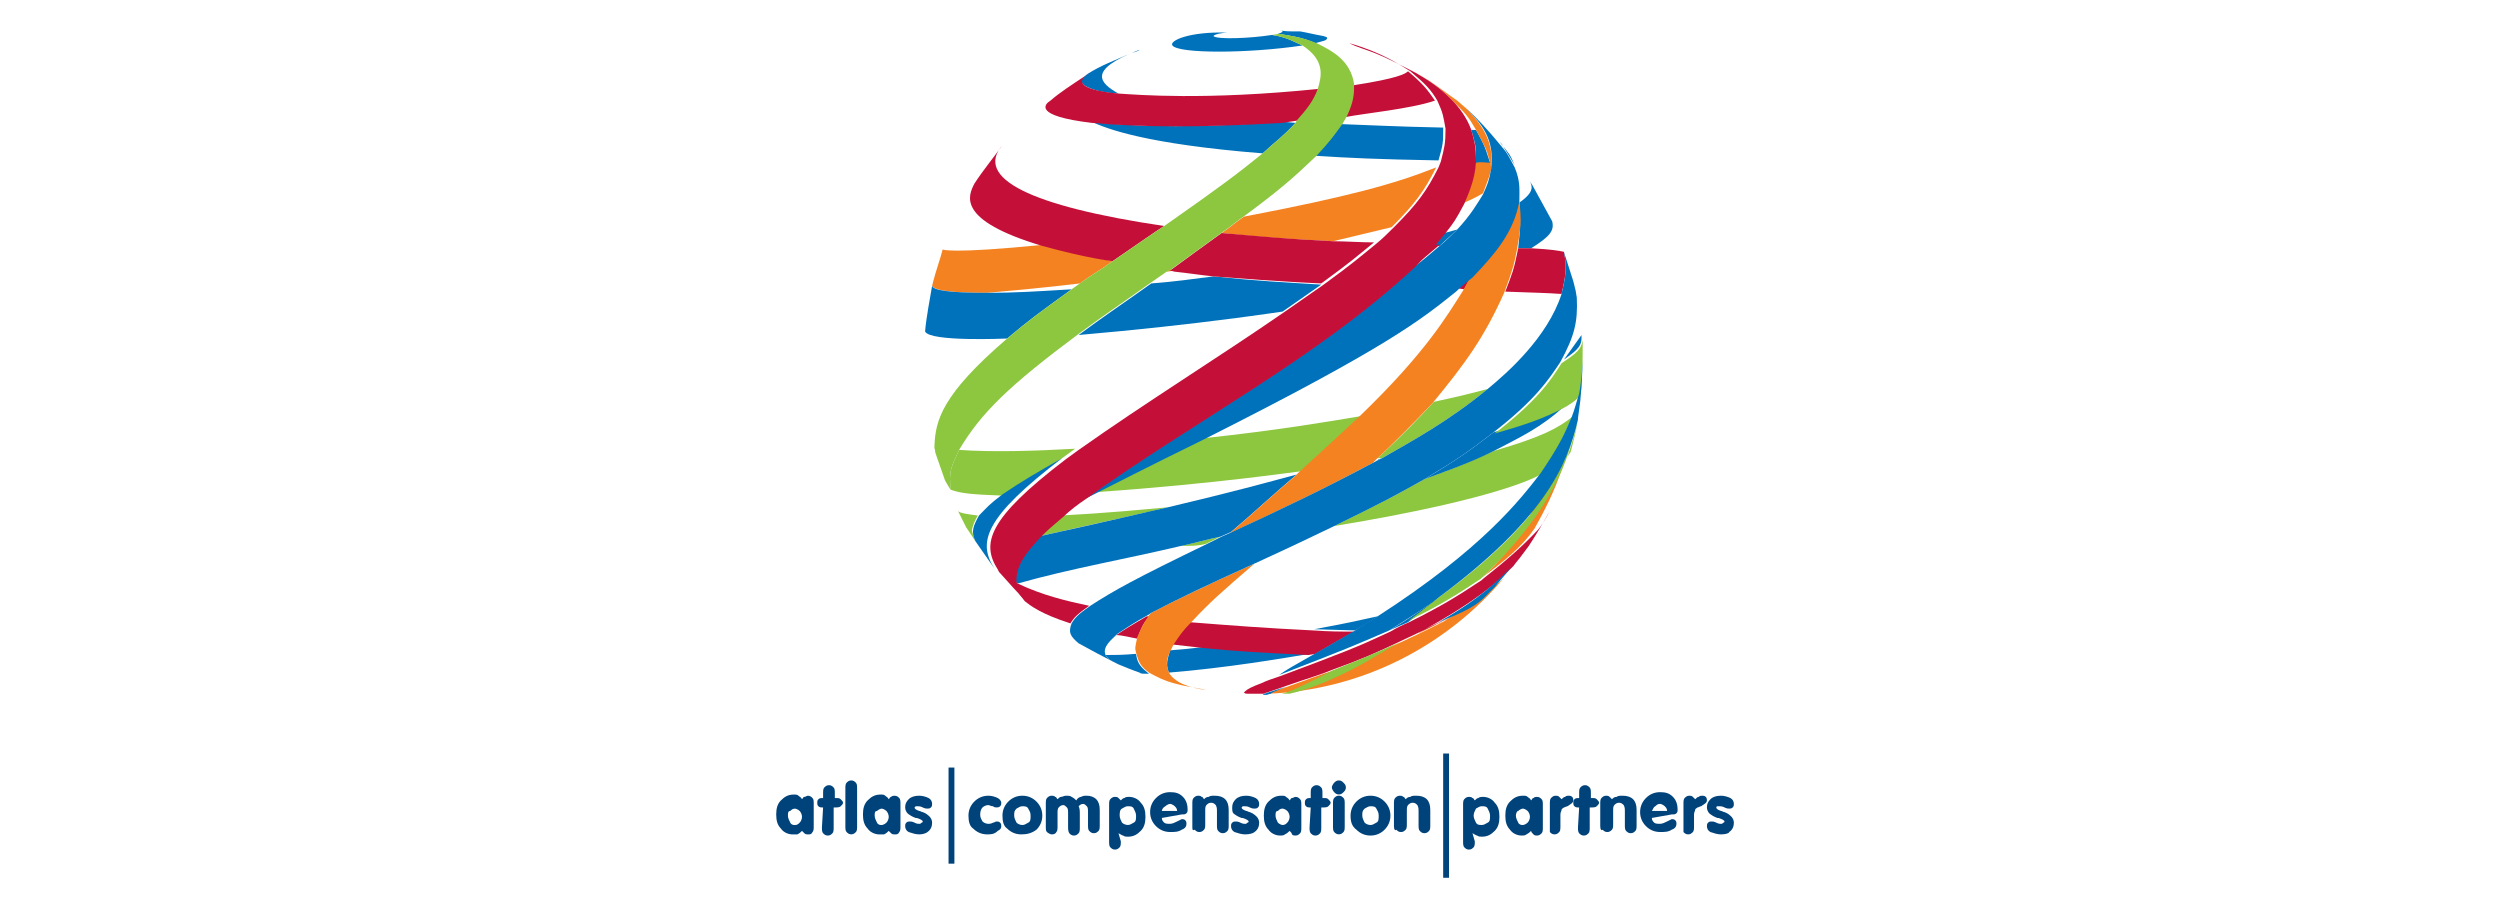
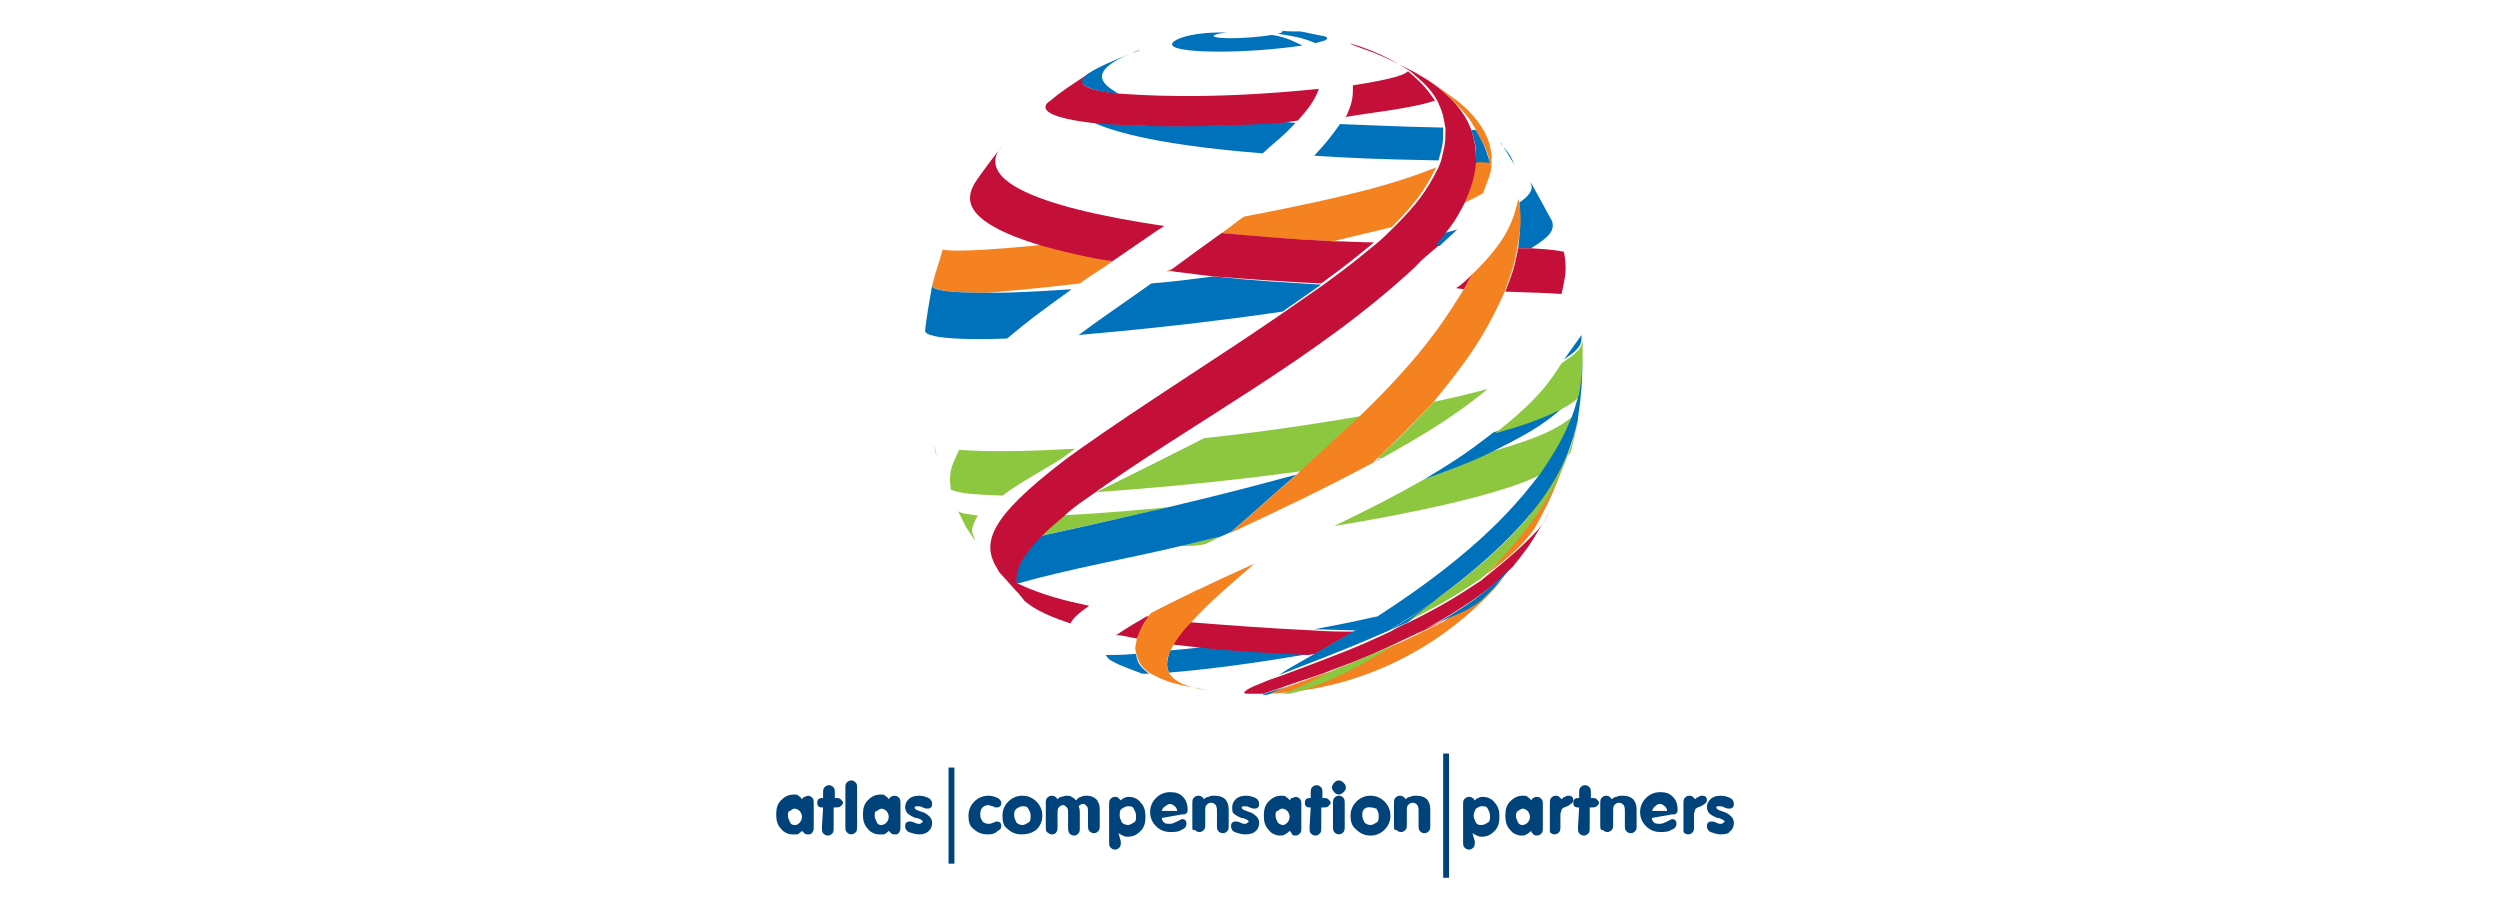
<svg xmlns="http://www.w3.org/2000/svg" width="248" height="90" viewBox="0 0 248 90" fill="none">
  <path d="M140.837 62.773C145.255 60.563 143.744 61.494 138.976 63.703C136.418 64.866 135.255 65.331 132.348 66.494C130.837 66.959 130.023 67.308 127.697 68.121C126.418 68.587 125.953 68.703 125.72 68.819C135.139 68.47 143.511 64.052 149.209 57.307C148.046 58.47 146.302 59.866 142.813 61.842C142.116 61.959 140.255 63.005 140.837 62.773Z" fill="#F58220" />
  <path d="M155.14 44.977C155.14 44.744 155.14 44.512 155.14 44.279C155.14 43.814 154.675 43.465 154.21 43.465C153.745 43.465 153.396 43.93 153.396 44.395C153.396 44.628 153.396 44.744 153.396 44.977C153.396 48.116 152.117 51.023 150.14 53.814C149.21 55.093 148.163 56.256 147 57.302C149.21 55.675 150.954 54.279 152.233 52.419C153.28 50.558 154.21 48.698 154.908 46.605C155.14 46.139 155.14 45.558 155.14 44.977Z" fill="#F58220" />
  <path d="M147.117 57.42L147 57.536C144.558 59.164 143.047 60.095 139.791 61.722C139.21 61.955 138.512 62.304 137.93 62.653C134.442 64.281 133.512 64.629 127 67.071C126.303 67.304 125.605 67.537 125.14 67.769C124.209 68.118 123.744 68.35 123.512 68.583L123.396 68.699C123.512 68.816 123.628 68.816 123.744 68.816C123.861 68.816 124.093 68.816 124.209 68.816C124.442 68.816 124.791 68.816 125.023 68.816H125.372C125.489 68.816 125.489 68.699 125.721 68.699C125.954 68.583 126.419 68.467 127.698 68.002C130.023 67.188 130.954 66.955 132.349 66.374C135.256 65.327 136.535 64.746 138.977 63.583C143.744 61.374 145.372 60.443 140.837 62.653C140.256 63.002 142.233 61.955 142.814 61.606C146.186 59.63 147.931 58.234 149.21 57.071C149.558 56.722 149.791 56.49 150.14 56.141C150.372 55.792 150.721 55.443 150.954 55.094L151.652 54.164C152.349 53.118 153.163 51.722 153.745 50.676C153.396 51.374 153.047 51.955 152.582 52.536C150.954 54.281 149.326 55.676 147.117 57.42Z" fill="#C41039" />
  <path d="M138.048 22.537C140.373 20.211 141.303 18.932 142.466 16.606C138.396 18.234 133.745 19.513 123.396 21.49C122.699 21.955 121.885 22.653 121.187 23.118C125.489 23.583 127.815 23.699 132.234 23.932C137.117 22.769 138.048 22.537 138.048 22.537ZM147.931 16.606L147.815 16.025C147.35 16.025 146.769 16.025 146.42 16.025C146.187 17.536 146.071 18.234 145.257 20.095C145.838 19.862 146.536 19.513 147.117 19.164C147.35 18.467 147.931 17.188 147.931 16.606ZM107.117 28.118C108.047 27.42 109.443 26.606 110.373 25.909C107.001 25.211 106.187 25.095 103.512 24.281C94.21 25.211 93.512 24.746 93.512 24.746C93.28 25.676 92.815 26.955 92.582 27.885L92.466 28.351C92.698 28.816 94.326 29.048 97.931 29.048C103.396 28.583 107.117 28.118 107.117 28.118ZM115.722 26.955L116.536 26.839L116.071 26.723L115.722 26.955Z" fill="#F58220" />
  <path d="M148.28 58.233C148.862 57.536 149.676 56.606 150.257 55.792L149.908 56.257C148.629 57.536 147.001 59.28 142.699 61.722C144.094 61.141 146.071 60.443 147.234 59.28L148.28 58.233ZM139.676 61.722C140.489 61.141 141.42 60.327 142.234 59.745H142.117C140.024 61.141 139.792 61.373 137.815 62.536C138.396 62.303 139.094 61.955 139.676 61.722ZM134.443 62.536C135.141 62.071 136.071 61.606 136.652 61.141C134.559 61.606 133.513 61.838 130.373 62.42C134.094 62.536 134.443 62.536 134.443 62.536ZM115.954 66.722C121.652 66.257 127.117 65.327 129.908 64.862C125.838 64.745 123.28 64.513 119.443 64.164C117.699 64.396 117.466 64.396 116.071 64.513C115.838 65.327 115.606 65.908 115.954 66.722ZM113.978 66.838C113.28 66.257 112.815 65.908 112.699 64.862C111.303 64.978 110.606 64.978 109.675 64.978C110.024 65.443 110.024 65.443 110.722 65.792L110.954 65.908C111.536 66.141 112.35 66.489 113.047 66.722C113.164 66.838 113.28 66.838 113.978 66.838Z" fill="#0072BC" />
  <path d="M152.001 18.349L151.768 18.001C152.001 18.466 152.233 19.047 150.721 20.094C150.838 22.419 150.838 22.419 150.605 24.629C150.954 24.629 151.535 24.629 151.884 24.629C153.745 23.466 154.21 22.884 153.977 21.954M142.814 24.396C143.28 23.931 144.094 23.233 144.559 22.768L143.28 23.117L142.233 24.396H142.814ZM127.233 30.908C128.396 30.094 129.907 29.047 131.07 28.233C127.349 28.001 124.791 27.884 120.372 27.419C117.582 27.768 117 27.884 114.21 28.117C110.605 30.675 109.675 31.256 107 33.233C119.093 32.187 127.117 30.908 127.233 30.908ZM99.907 33.582C102.116 31.722 102.93 31.14 106.303 28.698C102.465 28.931 100.721 29.047 97.93 29.047C94.21 29.047 92.582 28.815 92.465 28.349C92.233 29.745 91.884 31.489 91.768 32.884C92.233 33.931 99.791 33.582 99.907 33.582Z" fill="#0072BC" />
  <path d="M155.838 44.742C156.071 43.812 156.42 42.533 156.536 41.603V41.719C156.303 42.766 155.838 44.277 155.489 45.324C155.606 45.091 155.838 44.858 155.838 44.742ZM152.815 47.068C154.094 45.091 154.908 43.928 155.955 41.37C154.443 42.533 152.931 43.347 148.164 44.742C145.838 45.789 144.792 46.254 141.303 47.533C138.396 49.161 137.117 49.858 132.35 52.184C149.327 49.393 152.815 47.068 152.815 47.068ZM102.931 53.231C109.675 51.719 113.978 50.789 115.838 50.324C113.28 50.556 109.675 50.905 105.257 51.138C103.745 52.417 103.629 52.533 102.931 53.231ZM96.768 53.696C96.652 53.347 96.419 52.882 96.419 52.533C96.536 52.068 96.652 51.719 97.001 51.138C96.07 51.021 95.14 50.905 95.024 50.672L95.838 52.3L96.768 53.696ZM119.675 53.928L121.071 53.231C119.908 53.463 118.28 53.928 117.117 54.161C117.931 54.161 118.978 54.161 119.675 53.928Z" fill="#8DC63F" />
  <path d="M155.142 35.676C156.072 34.978 156.886 34.513 156.886 33.583V33.234M148.165 44.746C150.607 43.467 152.932 42.42 155.258 40.211C153.979 40.908 152.7 41.606 148.165 42.885C145.723 44.746 144.793 45.443 141.304 47.536C143.514 46.722 145.839 45.908 148.165 44.746ZM136.421 45.792L137.118 45.443L136.77 45.56L136.421 45.792ZM122.118 52.769C124.328 50.908 126.421 48.932 128.63 47.071C125.607 47.885 122.235 48.815 115.839 50.327C114.211 50.676 109.909 51.722 102.932 53.234C101.769 54.513 100.49 55.908 100.607 57.653L100.955 57.885C106.304 56.374 111.769 55.443 117.118 54.164C118.281 53.932 119.909 53.467 121.072 53.234L122.118 52.769Z" fill="#0072BC" />
  <path d="M157.002 34.397V33.7C156.885 34.281 156.885 34.746 155.257 35.792L154.908 36.025C153.746 37.886 152.467 39.746 148.281 43.002C150.722 42.304 153.048 41.606 155.374 40.327C156.304 39.746 156.42 39.63 156.769 39.165L156.885 38.467C156.885 37.188 157.002 35.56 157.002 34.397ZM137.118 45.444C140.141 43.7 143.629 41.839 147.583 38.583C145.374 39.165 144.908 39.281 142.234 39.862C140.839 41.374 139.211 43.118 136.653 45.444H137.118ZM129.211 46.723C131.187 44.979 133.048 43.351 135.141 41.258C131.652 41.839 127.001 42.653 119.443 43.467C113.745 46.374 110.141 48.118 108.745 48.816C120.606 48.002 129.094 46.723 129.211 46.723ZM105.373 45.444L106.652 44.514C102.583 44.746 98.396 44.862 95.141 44.63C94.327 46.374 94.094 46.839 94.327 48.583C95.257 48.932 96.303 49.048 99.443 49.165C101.303 47.769 103.396 46.723 105.373 45.444ZM92.931 45.328C92.815 44.979 92.699 44.514 92.699 44.165Z" fill="#8DC63F" />
  <path d="M129.211 4.512C128.397 4.163 127.7 3.698 126.188 3.465C123.979 3.814 120.723 3.93 120.374 3.581C120.49 3.349 121.537 3.233 121.769 3.233C117.932 3.116 115.955 4.047 116.304 4.512C116.885 5.326 123.746 5.326 129.211 4.512ZM126.886 3H126.653C127.002 3 127.118 3 127.234 3.116C127.234 3.116 127.234 3.233 126.769 3.349C128.281 3.581 129.095 3.698 130.49 4.279C131.304 4.047 131.537 4.047 131.653 3.814C131.653 3.698 131.653 3.698 131.304 3.581C130.607 3.465 129.676 3.233 128.979 3.116C127.7 3.116 127.583 3.116 126.886 3Z" fill="#0072BC" />
  <path d="M110.372 25.907C112.93 24.163 114.558 23 115.489 22.419C102.116 20.442 96.651 17.651 99.442 14.395C98.628 15.558 97.465 16.953 96.651 18.232C96.07 19.395 94.791 21.837 103.395 24.395C108.047 25.674 110.372 25.907 110.372 25.907ZM131.07 28.116C134.093 25.907 134.442 25.558 136.303 24.046C135.024 24.046 133.396 23.93 132.233 23.93C127.582 23.698 125.256 23.465 121.186 23.116C118.744 24.86 118.628 24.977 116.07 26.837L116.535 26.953C117.698 27.07 119.21 27.302 120.372 27.419C127.698 28 131.07 28.116 131.07 28.116ZM140.256 26.372C141.07 25.791 142 24.977 142.814 24.279H142.233C141.652 24.977 140.954 25.791 140.256 26.372ZM154.907 29.163C155.256 27.535 155.489 26.721 155.14 24.977C154.559 24.86 153.977 24.744 151.884 24.628C151.535 24.628 150.954 24.628 150.605 24.628C150.14 26.953 150.024 27.07 149.326 28.93C152.233 29.046 153.396 29.046 154.907 29.163ZM145.256 28.698L146.07 27.186C145.605 27.651 145.024 28.233 144.442 28.581L145.256 28.698Z" fill="#C41039" />
  <path d="M106.187 61.84C106.536 61.258 106.885 60.91 108.047 60.096C105.838 59.631 103.396 59.049 100.954 57.886L100.605 57.654C100.722 58.352 101.071 58.933 101.652 59.631C102.233 60.096 103.28 60.91 106.187 61.84ZM112.815 63.352C113.28 62.189 113.28 62.072 113.978 61.142H113.745C112.35 61.956 111.768 62.305 110.722 63.003C111.303 63.003 112.117 63.235 112.815 63.352ZM130.489 64.863C133.048 63.352 133.513 63.119 134.327 62.654C132.815 62.654 132.001 62.654 130.257 62.538C125.489 62.305 122.466 62.072 118.047 61.724C117.001 62.886 116.885 63.119 116.303 63.933C117.233 64.049 118.396 64.165 119.327 64.282C122.815 64.631 125.257 64.747 129.792 64.979L130.489 64.863Z" fill="#C41039" />
  <path d="M107.93 7.307C107.465 7.656 106.302 8.354 109.093 9.051C109.674 9.168 110.488 9.284 110.953 9.284C109.093 8.237 107.814 6.958 112.93 4.982C112.93 4.982 112.93 4.982 113.046 4.982C112.814 5.098 112.465 5.214 112.349 5.214C110.488 6.028 109.209 6.493 107.93 7.307ZM125.256 15.214C126.767 13.819 127.233 13.586 128.512 12.191L127.233 12.075C119.326 12.656 113.163 12.656 108.279 12.075C109.791 12.772 113.628 14.284 125.256 15.214ZM142.698 15.912C143.163 14.284 143.163 14.168 143.163 12.656C137.93 12.54 136.302 12.424 132.93 12.307C132 13.586 131.767 13.935 130.372 15.447C133.977 15.679 136.535 15.796 142.698 15.912ZM147.814 16.144C147.233 14.284 147.116 14.168 146.419 12.889H145.954C146.419 14.517 146.419 14.517 146.419 16.144C146.884 16.028 147.349 16.144 147.814 16.144ZM148.977 14.284L148.744 14.051C149.791 15.331 149.791 15.331 150.256 16.377" fill="#0072BC" />
  <path d="M128.745 11.955C129.675 10.908 130.372 10.094 130.838 8.815C119.442 9.978 112.814 9.397 110.954 9.28C109.558 9.164 106.07 8.699 107.814 7.42C107.93 7.42 107.93 7.303 108.047 7.303L107.465 7.652C106.419 8.35 105.14 9.164 104.209 9.978C103.628 10.327 102.465 11.49 108.279 12.187C113.279 12.652 119.558 12.652 127.233 12.187L128.745 11.955ZM142.349 9.978C141.535 8.815 141.186 8.35 139.675 7.071C139.442 7.303 138.745 7.769 134.21 8.466C134.21 9.629 134.21 10.094 133.512 11.606C135.256 11.257 140.024 10.792 142.349 9.978Z" fill="#C41039" />
  <path d="M141.187 7.655L140.373 7.19C141.768 8.004 142.699 8.585 143.978 9.864C145.489 11.376 145.606 11.492 146.42 12.888C147.35 14.632 147.466 14.748 147.815 16.144L147.931 16.725C148.048 15.213 148.048 13.353 145.489 10.795L144.559 9.981C143.513 9.283 142.234 8.237 141.187 7.655ZM150.722 20.097L150.606 19.748C150.141 21.841 149.559 23.818 145.954 27.306L145.141 28.818C143.513 31.376 141.42 34.981 134.908 41.26C133.047 43.004 131.652 44.283 128.978 46.725L128.513 47.19C126.303 49.051 124.21 51.028 122.001 52.888C126.536 50.795 131.187 48.586 136.187 45.911L136.536 45.562C138.28 43.934 140.024 42.19 142.117 39.981C145.373 36.028 147.234 33.469 149.21 29.051C150.024 26.841 150.141 26.492 150.489 24.748C150.838 22.772 150.955 21.841 150.722 20.097ZM118.28 61.609C120.024 59.749 121.071 58.818 124.443 55.911C119.559 58.121 116.885 59.4 114.21 60.795L113.978 61.028C113.164 62.307 113.164 62.423 112.815 63.237C112.582 64.284 112.582 64.284 112.698 64.749C112.931 65.563 113.047 66.028 113.978 66.725C114.675 67.074 115.373 67.539 116.885 67.888C117.698 68.121 118.861 68.237 119.675 68.47C118.28 68.237 116.652 67.888 115.954 66.725C115.722 66.028 115.605 65.679 116.071 64.632L116.419 63.935C117.117 62.888 117.35 62.539 118.28 61.609Z" fill="#F58220" />
  <path d="M157.001 35.444V34.398C157.001 35.561 156.885 37.189 156.769 38.468C156.885 37.538 157.001 36.258 157.001 35.444ZM155.489 45.212C155.838 44.166 156.187 42.654 156.536 41.607C155.373 46.375 152.931 51.84 142.699 59.282L142.234 59.631C141.536 60.212 140.489 61.026 139.675 61.607C142.931 59.98 144.443 59.049 146.885 57.421C148.745 55.677 153.513 51.026 155.489 45.212ZM136.652 64.98C137.35 64.631 138.164 64.049 138.861 63.7C136.303 64.863 135.141 65.328 132.234 66.491C131.071 67.073 128.047 68.701 127.117 68.817C127.233 68.817 127.466 68.817 127.582 68.817C127.699 68.817 127.815 68.817 127.931 68.817C131.071 68.119 134.792 66.142 136.652 64.98Z" fill="#8DC63F" />
  <path d="M156.767 39.748C156.883 38.469 157 36.724 157 35.329C157 36.259 156.883 37.422 156.767 38.352L156.651 39.05C156.418 39.748 156.186 40.678 155.953 41.259C155.139 43.236 154.558 44.399 152.814 46.957C150.837 49.515 147.116 54.399 136.651 61.143C135.953 61.608 135.023 62.074 134.441 62.539C133.162 63.236 131.883 64.05 130.604 64.748C128.162 66.143 127.697 66.376 126.883 66.957C133.511 64.399 134.325 64.05 137.814 62.539C139.79 61.26 140.255 61.027 142.116 59.748L142.697 59.283C153.046 51.608 155.488 46.259 156.535 41.608V41.492L156.767 39.748ZM126.069 68.818C126.186 68.701 126.186 68.701 127.581 68.12C125.372 68.818 125.372 68.818 125.255 68.934C125.372 68.934 125.488 68.934 125.604 68.934C125.72 68.934 125.953 68.818 126.069 68.818Z" fill="#0072BC" />
-   <path d="M126.885 3.352C128.164 3.584 129.211 3.701 130.606 4.282C132.001 4.98 133.978 5.91 134.327 8.352C134.327 9.282 134.327 9.98 133.629 11.492L133.164 12.306C132.234 13.585 132.001 13.933 130.606 15.445C128.28 17.654 127.118 18.701 123.513 21.375C122.815 21.84 122.001 22.538 121.304 23.003C118.862 24.747 118.745 24.864 116.187 26.724L115.722 26.957L114.211 28.003C110.606 30.561 109.676 31.143 107.001 33.12C100.141 38.236 97.35 40.91 95.141 44.631C94.327 46.376 94.094 46.841 94.327 48.468C94.443 48.934 93.745 47.655 93.745 47.655L92.931 45.329C92.815 44.98 92.699 44.515 92.699 44.166C92.815 41.724 93.396 39.166 99.908 33.585C102.117 31.724 102.931 31.143 106.303 28.701L107.117 28.119C108.048 27.422 109.443 26.608 110.373 25.91C112.931 24.166 114.559 23.003 115.49 22.422C121.304 18.352 122.815 17.189 125.257 15.213C126.769 13.817 127.234 13.585 128.513 12.189L128.629 11.957C129.559 10.91 130.257 10.096 130.722 8.817C131.071 7.654 131.536 6.026 129.211 4.515C128.397 4.166 127.699 3.701 126.187 3.468" fill="#8DC63F" />
-   <path d="M156.068 27.885L156.301 28.816L156.417 29.513C156.533 31.955 156.185 33.35 154.789 35.909C153.626 37.653 152.347 39.63 148.161 42.886C145.719 44.746 144.789 45.444 141.301 47.537C138.394 49.165 137.115 49.862 132.347 52.188C129.673 53.467 128.743 53.932 124.44 55.909C119.556 58.118 116.882 59.397 114.208 60.793L113.859 61.025C112.58 61.723 111.882 62.188 110.835 62.886C110.254 63.467 109.324 64.165 109.673 64.979C109.905 65.328 110.021 65.444 110.719 65.793C109.556 65.211 108.045 64.397 106.998 63.816C106.184 63.118 105.952 62.769 106.301 61.839C106.649 61.258 106.998 60.909 108.161 60.095C110.487 58.583 112.58 57.42 119.789 53.932L121.184 53.234L122.231 52.769C126.766 50.676 131.417 48.467 136.417 45.792L137.115 45.444C140.138 43.7 143.626 41.839 147.58 38.583C149.557 36.955 153.51 33.467 154.906 29.165C155.254 27.653 155.487 26.723 155.138 24.978" fill="#0072BC" />
-   <path d="M145.372 10.673L145.024 10.324L145.489 10.79C147 12.301 148.279 13.813 147.931 16.72C147.698 17.999 147.582 18.231 147.117 19.278C146.535 20.208 145.954 21.255 144.558 22.766C144.093 23.231 143.396 23.929 142.814 24.394C142.117 24.976 141.07 25.906 140.256 26.487C130.372 35.673 118.396 41.72 107.581 49.511L108.744 48.929C110.14 48.232 113.744 46.371 119.442 43.58C137.698 34.394 140.954 31.72 144.442 28.929C144.907 28.464 145.605 27.883 146.07 27.534C148.279 25.208 150.14 23.115 150.721 19.976C150.721 18.813 150.838 17.999 150.256 16.604C149.559 15.324 149.559 15.208 148.745 14.278C147.698 12.999 146.419 11.603 145.372 10.673ZM98.628 56.371C97 53.813 97.581 51.371 105.372 45.441C102.93 46.836 101.302 47.767 99.442 49.045C98.046 50.092 97.93 50.325 97.116 51.139C96.535 52.185 96.302 52.767 96.767 53.697C97.349 54.511 98.046 55.557 98.628 56.371Z" fill="#0072BC" />
  <path d="M136.537 5.33C137.7 5.795 139.211 6.609 140.374 7.19C141.769 8.004 142.7 8.585 143.979 9.865C144.676 10.562 145.49 11.609 145.955 12.888C146.304 14.167 146.42 14.516 146.42 16.144C146.304 17.423 146.072 18.353 145.258 20.213C144.327 21.958 144.211 22.074 143.397 23.12L142.351 24.399C141.769 24.981 140.955 25.911 140.374 26.492C130.49 35.679 118.513 41.725 107.699 49.516C107.002 49.981 106.071 50.679 105.49 51.26C103.978 52.539 103.862 52.656 103.164 53.353C102.002 54.632 100.722 56.028 100.839 57.772C101.071 58.586 101.071 58.818 101.885 59.749L102.002 59.865C101.071 58.935 99.909 57.656 99.095 56.725L98.978 56.493C97.35 53.935 97.932 51.493 105.723 45.562L107.002 44.632C113.746 39.865 120.723 35.562 127.467 30.911C128.63 30.097 130.141 29.051 131.304 28.237C134.327 26.027 134.676 25.679 136.537 24.167C137.118 23.702 137.816 23.004 138.281 22.539C140.606 20.213 141.537 18.934 142.7 16.609L142.932 16.027C143.281 14.632 143.397 14.283 143.397 12.771C143.165 11.492 143.165 11.26 142.583 9.981C141.886 8.818 141.42 8.353 139.909 7.074C138.746 6.376 137.118 5.213 133.862 4.283C134.444 4.632 135.723 4.981 136.537 5.33Z" fill="#C41039" />
  <path d="M78.163 80.913C78.163 81.146 78.279 81.379 78.395 81.611C78.512 81.844 78.744 81.844 78.861 81.844C79.093 81.844 79.209 81.727 79.326 81.611C79.442 81.495 79.558 81.262 79.558 81.03C79.558 80.797 79.442 80.565 79.326 80.448C79.209 80.332 78.977 80.216 78.861 80.216C78.628 80.216 78.512 80.332 78.395 80.448C78.163 80.448 78.163 80.681 78.163 80.913ZM79.558 82.425C79.442 82.541 79.326 82.658 79.093 82.774C78.977 82.774 78.861 82.774 78.628 82.774C78.163 82.774 77.698 82.541 77.465 82.193C77.116 81.844 77 81.379 77 80.797C77 80.216 77.116 79.751 77.465 79.402C77.814 79.053 78.163 78.82 78.744 78.82C78.977 78.82 79.093 78.82 79.209 78.937C79.326 79.053 79.442 79.053 79.558 79.286C79.674 79.169 79.674 79.053 79.791 79.053C79.907 79.053 80.023 78.937 80.14 78.937C80.372 78.937 80.488 79.053 80.605 79.169C80.721 79.286 80.721 79.518 80.721 79.751V81.96C80.721 82.193 80.721 82.425 80.605 82.541C80.488 82.774 80.372 82.774 80.14 82.774C80.023 82.774 79.907 82.774 79.791 82.658C79.791 82.658 79.674 82.541 79.558 82.425Z" fill="#00427A" />
  <path d="M81.652 80.099C81.42 80.099 81.303 80.099 81.187 79.982C81.071 79.866 81.071 79.75 81.071 79.633C81.071 79.517 81.071 79.401 81.187 79.285C81.303 79.168 81.42 79.168 81.652 79.168V78.703C81.652 78.471 81.652 78.238 81.769 78.122C81.885 78.006 82.001 77.889 82.234 77.889C82.466 77.889 82.582 78.006 82.699 78.122C82.815 78.238 82.815 78.471 82.815 78.703V79.168H82.931C83.164 79.168 83.28 79.168 83.396 79.285C83.513 79.401 83.629 79.517 83.629 79.633C83.629 79.75 83.513 79.866 83.396 79.982C83.28 80.099 83.048 80.099 82.815 80.099H82.699V82.075C82.699 82.308 82.699 82.54 82.582 82.657C82.466 82.773 82.35 82.889 82.117 82.889C81.885 82.889 81.769 82.773 81.652 82.657C81.536 82.54 81.536 82.308 81.536 82.075L81.652 80.099Z" fill="#00427A" />
  <path d="M83.861 78.232C83.861 77.999 83.861 77.767 83.978 77.65C84.094 77.534 84.21 77.418 84.443 77.418C84.675 77.418 84.792 77.534 84.908 77.65C85.024 77.767 85.024 77.999 85.024 78.232V81.953C85.024 82.185 85.024 82.418 84.908 82.534C84.792 82.651 84.675 82.767 84.443 82.767C84.21 82.767 84.094 82.651 83.978 82.534C83.861 82.418 83.861 82.185 83.861 81.953V78.232Z" fill="#00427A" />
  <path d="M86.767 80.913C86.767 81.146 86.884 81.379 87 81.611C87.116 81.844 87.349 81.844 87.465 81.844C87.581 81.844 87.814 81.727 87.93 81.611C88.046 81.495 88.163 81.262 88.163 81.03C88.163 80.797 88.046 80.565 87.93 80.448C87.814 80.332 87.581 80.216 87.465 80.216C87.349 80.216 87.116 80.332 87 80.448C86.767 80.448 86.767 80.681 86.767 80.913ZM88.163 82.425C88.046 82.541 87.93 82.658 87.698 82.774C87.581 82.774 87.465 82.774 87.232 82.774C86.767 82.774 86.302 82.541 86.07 82.193C85.721 81.844 85.605 81.379 85.605 80.797C85.605 80.216 85.721 79.751 86.07 79.402C86.418 79.053 86.767 78.82 87.349 78.82C87.581 78.82 87.698 78.82 87.814 78.937C87.93 79.053 88.046 79.053 88.163 79.286C88.279 79.169 88.279 79.053 88.395 79.053C88.511 78.937 88.628 78.937 88.744 78.937C88.977 78.937 89.093 79.053 89.209 79.169C89.325 79.286 89.325 79.518 89.325 79.751V81.96C89.325 82.193 89.325 82.425 89.209 82.541C89.093 82.774 88.977 82.774 88.744 82.774C88.628 82.774 88.511 82.774 88.395 82.658C88.395 82.658 88.279 82.541 88.163 82.425Z" fill="#00427A" />
  <path d="M91.187 82.771C90.838 82.771 90.49 82.655 90.141 82.539C89.908 82.422 89.792 82.19 89.792 81.957C89.792 81.841 89.792 81.725 89.908 81.608C90.025 81.492 90.141 81.492 90.257 81.492C90.373 81.492 90.49 81.492 90.722 81.608C90.955 81.725 91.071 81.725 91.187 81.725C91.304 81.725 91.304 81.725 91.42 81.608C91.536 81.608 91.536 81.492 91.536 81.492C91.536 81.376 91.304 81.26 90.955 81.143H90.838C90.49 81.027 90.141 80.794 90.025 80.678C89.908 80.562 89.792 80.329 89.792 80.097C89.792 79.748 89.908 79.515 90.141 79.283C90.373 79.05 90.722 78.934 91.187 78.934C91.536 78.934 91.885 79.05 92.118 79.166C92.35 79.283 92.466 79.515 92.466 79.748C92.466 79.864 92.466 79.981 92.35 80.097C92.234 80.213 92.118 80.213 92.001 80.213C91.885 80.213 91.769 80.213 91.536 80.097C91.304 79.981 91.187 79.981 91.071 79.981C90.955 79.981 90.955 79.981 90.838 79.981L90.722 80.097C90.722 80.213 90.838 80.329 91.187 80.446C91.304 80.446 91.42 80.562 91.536 80.562C91.885 80.678 92.118 80.911 92.234 81.027C92.35 81.143 92.466 81.376 92.466 81.608C92.466 81.957 92.35 82.306 92.001 82.539C91.885 82.655 91.536 82.771 91.187 82.771Z" fill="#00427A" />
  <path d="M94.677 76.141H94.096V85.675H94.677V76.141Z" fill="#00427A" />
  <path d="M96.072 80.911C96.072 80.329 96.304 79.864 96.653 79.515C97.002 79.166 97.467 78.934 98.049 78.934C98.397 78.934 98.746 79.05 98.979 79.166C99.211 79.283 99.328 79.515 99.328 79.632C99.328 79.748 99.328 79.864 99.211 79.981C99.095 80.097 98.979 80.097 98.862 80.097C98.746 80.097 98.63 80.097 98.514 79.981C98.281 79.981 98.165 79.864 98.049 79.864C97.816 79.864 97.583 79.981 97.467 80.097C97.351 80.213 97.235 80.446 97.235 80.794C97.235 81.143 97.351 81.26 97.467 81.492C97.583 81.608 97.816 81.725 98.049 81.725C98.165 81.725 98.281 81.725 98.514 81.608C98.63 81.608 98.746 81.492 98.862 81.492C98.979 81.492 99.095 81.492 99.211 81.608C99.328 81.725 99.328 81.841 99.328 81.957C99.328 82.19 99.211 82.306 98.979 82.422C98.63 82.771 98.281 82.771 97.932 82.771C97.351 82.771 96.886 82.539 96.537 82.19C96.188 81.957 96.072 81.492 96.072 80.911Z" fill="#00427A" />
  <path d="M99.444 80.911C99.444 80.329 99.676 79.864 100.025 79.515C100.374 79.166 100.839 78.934 101.421 78.934C102.002 78.934 102.467 79.166 102.816 79.515C103.165 79.864 103.397 80.329 103.397 80.911C103.397 81.492 103.165 81.957 102.816 82.306C102.351 82.655 101.886 82.771 101.304 82.771C100.723 82.771 100.258 82.539 99.909 82.19C99.56 81.957 99.444 81.492 99.444 80.911ZM100.607 80.911C100.607 81.143 100.723 81.376 100.839 81.608C100.955 81.725 101.188 81.841 101.421 81.841C101.653 81.841 101.769 81.725 102.002 81.608C102.235 81.492 102.235 81.26 102.235 80.911C102.235 80.562 102.118 80.446 102.002 80.213C101.886 79.981 101.653 79.981 101.421 79.981C101.188 79.981 101.072 80.097 100.839 80.213C100.607 80.446 100.607 80.562 100.607 80.911Z" fill="#00427A" />
  <path d="M103.745 81.957V79.748C103.745 79.515 103.745 79.283 103.861 79.166C103.978 79.05 104.094 78.934 104.327 78.934C104.443 78.934 104.559 78.934 104.675 79.05C104.792 79.05 104.792 79.166 104.908 79.283C105.024 79.166 105.14 79.05 105.257 79.05C105.373 79.05 105.606 78.934 105.722 78.934C105.954 78.934 106.187 78.934 106.303 79.05C106.536 79.166 106.652 79.283 106.768 79.399C106.885 79.166 107.117 79.05 107.234 79.05C107.466 78.934 107.582 78.934 107.815 78.934C108.164 78.934 108.513 79.05 108.745 79.283C108.978 79.515 109.094 79.864 109.094 80.329V81.841C109.094 82.073 109.094 82.306 108.978 82.422C108.861 82.539 108.745 82.655 108.513 82.655C108.28 82.655 108.164 82.539 108.047 82.422C107.931 82.306 107.931 82.073 107.931 81.841V80.562C107.931 80.329 107.931 80.097 107.815 79.981C107.699 79.864 107.582 79.748 107.466 79.748C107.234 79.748 107.117 79.864 107.001 79.981C107.117 80.213 107.117 80.446 107.117 80.794V82.073C107.117 82.306 107.117 82.539 107.001 82.655C106.885 82.771 106.768 82.888 106.536 82.888C106.303 82.888 106.187 82.771 106.071 82.655C105.954 82.422 105.954 82.306 105.954 81.957V80.678C105.954 80.446 105.954 80.213 105.838 80.097C105.722 79.981 105.606 79.864 105.489 79.864C105.257 79.864 105.14 79.981 105.024 80.097C104.908 80.213 104.908 80.446 104.908 80.678V81.957C104.908 82.19 104.908 82.422 104.792 82.539C104.675 82.771 104.443 82.771 104.327 82.771C104.21 82.771 103.978 82.655 103.861 82.539C103.745 82.422 103.745 82.306 103.745 81.957Z" fill="#00427A" />
  <path d="M111.187 83.466C111.187 83.699 111.187 83.931 111.071 84.048C110.955 84.164 110.838 84.28 110.606 84.28C110.373 84.28 110.257 84.164 110.141 84.048C110.024 83.931 110.024 83.699 110.024 83.466V79.862C110.024 79.629 110.024 79.396 110.141 79.28C110.257 79.164 110.373 79.048 110.606 79.048C110.722 79.048 110.838 79.048 110.955 79.164C111.071 79.28 111.071 79.28 111.187 79.396C111.303 79.28 111.42 79.164 111.536 79.164C111.652 79.048 111.885 79.048 112.001 79.048C112.466 79.048 112.931 79.28 113.164 79.629C113.513 79.978 113.629 80.443 113.629 81.024C113.629 81.606 113.513 82.071 113.164 82.42C112.815 82.769 112.466 83.001 111.885 83.001C111.769 83.001 111.536 83.001 111.42 82.885C111.303 82.885 111.187 82.769 110.955 82.652L111.187 83.466ZM111.071 80.908C111.071 81.141 111.187 81.373 111.303 81.606C111.42 81.722 111.652 81.838 111.885 81.838C112.117 81.838 112.234 81.722 112.466 81.606C112.699 81.49 112.699 81.257 112.699 80.908C112.699 80.675 112.583 80.443 112.466 80.21C112.35 79.978 112.117 79.978 111.885 79.978C111.652 79.978 111.536 80.094 111.303 80.21C111.071 80.327 111.071 80.675 111.071 80.908Z" fill="#00427A" />
  <path d="M115.255 81.14C115.255 81.373 115.371 81.489 115.488 81.605C115.604 81.722 115.836 81.722 116.069 81.722C116.302 81.722 116.534 81.605 116.767 81.489C116.999 81.373 117.232 81.256 117.232 81.256C117.348 81.256 117.464 81.256 117.581 81.373C117.697 81.489 117.697 81.605 117.697 81.722C117.697 81.954 117.581 82.187 117.232 82.303C116.883 82.535 116.534 82.535 116.069 82.535C115.488 82.535 115.023 82.303 114.674 81.954C114.325 81.605 114.092 81.14 114.092 80.559C114.092 79.977 114.325 79.512 114.674 79.163C115.023 78.814 115.488 78.582 116.069 78.582C116.65 78.582 116.999 78.698 117.348 79.047C117.697 79.396 117.813 79.861 117.813 80.326C117.813 80.442 117.813 80.559 117.697 80.675C117.581 80.791 117.464 80.791 117.232 80.791L115.255 81.14ZM115.255 80.442H116.767C116.767 80.21 116.65 80.094 116.534 79.977C116.418 79.861 116.185 79.745 116.069 79.745C115.953 79.745 115.72 79.861 115.604 79.977C115.371 80.094 115.255 80.326 115.255 80.442Z" fill="#00427A" />
  <path d="M118.28 81.957V79.748C118.28 79.515 118.28 79.283 118.397 79.166C118.513 79.05 118.629 78.934 118.862 78.934C118.978 78.934 119.094 78.934 119.211 79.05C119.327 79.05 119.327 79.166 119.443 79.283C119.559 79.166 119.676 79.05 119.908 79.05C120.024 78.934 120.257 78.934 120.49 78.934C120.955 78.934 121.304 79.05 121.536 79.283C121.769 79.515 121.885 79.864 121.885 80.329V81.841C121.885 82.073 121.885 82.306 121.769 82.422C121.652 82.539 121.536 82.655 121.304 82.655C121.071 82.655 120.955 82.539 120.838 82.422C120.722 82.306 120.722 82.073 120.722 81.841V80.562C120.722 80.213 120.722 80.097 120.606 79.864C120.49 79.748 120.373 79.632 120.141 79.632C119.908 79.632 119.792 79.748 119.676 79.864C119.559 79.981 119.559 80.213 119.559 80.446V81.725C119.559 81.957 119.559 82.19 119.443 82.306C119.327 82.422 119.211 82.539 118.978 82.539C118.745 82.539 118.629 82.422 118.513 82.306C118.28 82.422 118.28 82.306 118.28 81.957Z" fill="#00427A" />
  <path d="M123.514 82.771C123.165 82.771 122.816 82.655 122.467 82.539C122.234 82.422 122.118 82.19 122.118 81.957C122.118 81.841 122.118 81.725 122.234 81.608C122.351 81.492 122.467 81.492 122.583 81.492C122.7 81.492 122.816 81.492 123.048 81.608C123.281 81.725 123.397 81.725 123.514 81.725C123.63 81.725 123.63 81.725 123.746 81.608C123.862 81.608 123.862 81.492 123.862 81.492C123.862 81.376 123.63 81.26 123.281 81.143H123.165C122.816 81.027 122.467 80.794 122.351 80.678C122.234 80.562 122.234 80.329 122.234 80.097C122.234 79.748 122.351 79.515 122.583 79.283C122.816 79.05 123.165 78.934 123.63 78.934C123.979 78.934 124.327 79.05 124.56 79.166C124.793 79.283 124.909 79.515 124.909 79.748C124.909 79.864 124.909 79.981 124.793 80.097C124.676 80.213 124.56 80.213 124.444 80.213C124.327 80.213 124.211 80.213 123.979 80.097C123.746 79.981 123.63 79.981 123.514 79.981C123.397 79.981 123.397 79.981 123.281 79.981L123.165 80.097C123.165 80.213 123.281 80.329 123.63 80.446C123.746 80.446 123.862 80.562 123.979 80.562C124.327 80.678 124.56 80.911 124.676 81.027C124.793 81.143 124.909 81.376 124.909 81.608C124.909 81.957 124.793 82.306 124.444 82.539C124.327 82.655 123.979 82.771 123.514 82.771Z" fill="#00427A" />
  <path d="M126.534 80.911C126.534 81.143 126.651 81.376 126.767 81.608C126.883 81.725 127.116 81.841 127.232 81.841C127.465 81.841 127.581 81.725 127.697 81.608C127.813 81.492 127.93 81.26 127.93 81.027C127.93 80.794 127.813 80.562 127.697 80.446C127.581 80.329 127.348 80.213 127.232 80.213C127 80.213 126.883 80.329 126.767 80.446C126.534 80.446 126.534 80.678 126.534 80.911ZM127.93 82.422C127.813 82.539 127.697 82.655 127.465 82.771C127.348 82.888 127.116 82.888 127 82.888C126.534 82.888 126.069 82.655 125.837 82.306C125.488 81.957 125.372 81.492 125.372 80.911C125.372 80.329 125.488 79.864 125.837 79.515C126.186 79.166 126.534 78.934 127.116 78.934C127.348 78.934 127.465 78.934 127.581 79.05C127.697 79.166 127.813 79.166 127.93 79.399C128.046 79.283 128.046 79.166 128.162 79.166C128.279 79.166 128.395 79.05 128.511 79.05C128.744 79.05 128.86 79.166 128.976 79.283C129.093 79.399 129.093 79.632 129.093 79.864V82.073C129.093 82.306 129.093 82.539 128.976 82.655C128.86 82.771 128.744 82.888 128.511 82.888C128.395 82.888 128.279 82.888 128.162 82.771C128.162 82.655 128.046 82.539 127.93 82.422Z" fill="#00427A" />
  <path d="M130.024 80.099C129.791 80.099 129.675 80.099 129.559 79.982C129.442 79.866 129.442 79.75 129.442 79.633C129.442 79.517 129.442 79.401 129.559 79.285C129.675 79.168 129.791 79.168 130.024 79.168V78.703C130.024 78.471 130.024 78.238 130.14 78.122C130.256 78.006 130.373 77.889 130.605 77.889C130.838 77.889 130.954 78.006 131.07 78.122C131.187 78.238 131.187 78.471 131.187 78.703V79.168H131.303C131.535 79.168 131.652 79.168 131.768 79.285C131.884 79.401 132.001 79.517 132.001 79.633C132.001 79.75 131.884 79.866 131.768 79.982C131.652 80.099 131.419 80.099 131.187 80.099H131.07V82.075C131.07 82.308 131.07 82.54 130.954 82.657C130.838 82.773 130.721 82.889 130.489 82.889C130.256 82.889 130.14 82.773 130.024 82.657C129.908 82.54 129.908 82.308 129.908 82.075L130.024 80.099Z" fill="#00427A" />
  <path d="M133.396 81.953C133.396 82.185 133.396 82.418 133.279 82.534C133.163 82.651 133.047 82.767 132.814 82.767C132.582 82.767 132.466 82.651 132.349 82.534C132.233 82.418 132.233 82.185 132.233 81.953V79.744C132.233 79.511 132.233 79.278 132.349 79.162C132.466 79.046 132.582 78.93 132.814 78.93C133.047 78.93 133.163 79.046 133.279 79.162C133.396 79.278 133.396 79.511 133.396 79.744V81.953ZM132.117 78.116C132.117 77.999 132.233 77.767 132.349 77.65C132.466 77.534 132.582 77.418 132.814 77.418C133.047 77.418 133.163 77.534 133.279 77.65C133.396 77.767 133.512 77.883 133.512 78.116C133.512 78.348 133.396 78.465 133.279 78.581C133.163 78.697 133.047 78.813 132.814 78.813C132.582 78.813 132.466 78.697 132.349 78.581C132.233 78.465 132.117 78.232 132.117 78.116Z" fill="#00427A" />
-   <path d="M133.976 80.911C133.976 80.329 134.209 79.864 134.557 79.515C134.906 79.166 135.371 78.934 135.953 78.934C136.534 78.934 136.999 79.166 137.348 79.515C137.697 79.864 137.93 80.329 137.93 80.911C137.93 81.492 137.697 81.957 137.348 82.306C136.999 82.655 136.534 82.888 135.953 82.888C135.371 82.888 134.906 82.655 134.557 82.306C134.092 81.957 133.976 81.492 133.976 80.911ZM135.139 80.911C135.139 81.143 135.255 81.376 135.371 81.608C135.488 81.725 135.72 81.841 135.953 81.841C136.185 81.841 136.302 81.725 136.534 81.608C136.767 81.492 136.767 81.26 136.767 80.911C136.767 80.562 136.651 80.446 136.534 80.213C136.418 79.981 136.185 79.981 135.953 79.981C135.72 79.981 135.604 80.097 135.371 80.213C135.139 80.446 135.139 80.562 135.139 80.911Z" fill="#00427A" />
+   <path d="M133.976 80.911C133.976 80.329 134.209 79.864 134.557 79.515C134.906 79.166 135.371 78.934 135.953 78.934C136.534 78.934 136.999 79.166 137.348 79.515C137.697 79.864 137.93 80.329 137.93 80.911C137.93 81.492 137.697 81.957 137.348 82.306C136.999 82.655 136.534 82.888 135.953 82.888C135.371 82.888 134.906 82.655 134.557 82.306C134.092 81.957 133.976 81.492 133.976 80.911ZM135.139 80.911C135.139 81.143 135.255 81.376 135.371 81.608C135.488 81.725 135.72 81.841 135.953 81.841C136.185 81.841 136.302 81.725 136.534 81.608C136.767 81.492 136.767 81.26 136.767 80.911C136.767 80.562 136.651 80.446 136.534 80.213C135.72 79.981 135.604 80.097 135.371 80.213C135.139 80.446 135.139 80.562 135.139 80.911Z" fill="#00427A" />
  <path d="M138.28 81.957V79.748C138.28 79.515 138.28 79.283 138.396 79.166C138.512 79.05 138.629 78.934 138.861 78.934C138.977 78.934 139.094 78.934 139.21 79.05C139.326 79.05 139.326 79.166 139.443 79.283C139.559 79.166 139.675 79.05 139.908 79.05C140.024 78.934 140.257 78.934 140.489 78.934C140.954 78.934 141.303 79.05 141.536 79.283C141.768 79.515 141.884 79.864 141.884 80.329V81.841C141.884 82.073 141.884 82.306 141.768 82.422C141.652 82.539 141.536 82.655 141.303 82.655C141.071 82.655 140.954 82.539 140.838 82.422C140.722 82.306 140.722 82.073 140.722 81.841V80.562C140.722 80.213 140.722 80.097 140.605 79.864C140.489 79.748 140.373 79.632 140.14 79.632C139.908 79.632 139.791 79.748 139.675 79.864C139.559 79.981 139.559 80.213 139.559 80.446V81.725C139.559 81.957 139.559 82.19 139.443 82.306C139.326 82.422 139.21 82.539 138.977 82.539C138.745 82.539 138.629 82.422 138.512 82.306C138.396 82.422 138.28 82.306 138.28 81.957Z" fill="#00427A" />
  <path d="M143.744 74.749H143.163V87.075H143.744V74.749Z" fill="#00427A" />
  <path d="M146.301 83.466C146.301 83.699 146.301 83.931 146.185 84.048C146.069 84.164 145.953 84.28 145.72 84.28C145.488 84.28 145.371 84.164 145.255 84.048C145.139 83.931 145.139 83.699 145.139 83.466V79.862C145.139 79.629 145.139 79.396 145.255 79.28C145.371 79.164 145.488 79.048 145.72 79.048C145.836 79.048 145.953 79.048 146.069 79.164C146.185 79.164 146.185 79.28 146.301 79.396C146.418 79.28 146.534 79.164 146.65 79.164C146.767 79.048 146.999 79.048 147.115 79.048C147.581 79.048 148.046 79.28 148.278 79.629C148.627 79.978 148.743 80.443 148.743 81.024C148.743 81.606 148.627 82.071 148.278 82.42C147.929 82.769 147.581 83.001 146.999 83.001C146.883 83.001 146.65 83.001 146.534 82.885C146.418 82.885 146.301 82.769 146.069 82.652L146.301 83.466ZM146.185 80.908C146.185 81.141 146.301 81.373 146.418 81.606C146.534 81.838 146.767 81.838 146.999 81.838C147.232 81.838 147.348 81.722 147.581 81.606C147.813 81.49 147.813 81.257 147.813 80.908C147.813 80.675 147.697 80.443 147.581 80.21C147.464 79.978 147.232 79.978 146.999 79.978C146.767 79.978 146.65 80.094 146.418 80.21C146.301 80.443 146.185 80.675 146.185 80.908Z" fill="#00427A" />
  <path d="M150.375 80.911C150.375 81.143 150.491 81.376 150.608 81.608C150.724 81.841 150.957 81.841 151.073 81.841C151.189 81.841 151.422 81.725 151.538 81.608C151.654 81.492 151.77 81.26 151.77 81.027C151.77 80.794 151.654 80.562 151.538 80.446C151.422 80.329 151.189 80.213 151.073 80.213C150.957 80.213 150.724 80.329 150.608 80.446C150.491 80.446 150.375 80.678 150.375 80.911ZM151.887 82.422C151.77 82.539 151.654 82.655 151.422 82.771C151.305 82.888 151.073 82.888 150.957 82.888C150.491 82.888 150.026 82.655 149.794 82.306C149.445 81.957 149.329 81.492 149.329 80.911C149.329 80.329 149.445 79.864 149.794 79.515C150.143 79.166 150.491 78.934 151.073 78.934C151.305 78.934 151.422 78.934 151.538 79.05C151.654 79.166 151.77 79.166 151.887 79.399C152.003 79.283 152.003 79.166 152.119 79.166C152.236 79.05 152.352 79.05 152.468 79.05C152.701 79.05 152.817 79.166 152.933 79.283C153.05 79.399 153.05 79.632 153.05 79.864V82.073C153.05 82.306 153.05 82.539 152.933 82.655C152.817 82.771 152.701 82.888 152.468 82.888C152.352 82.888 152.236 82.888 152.119 82.771C152.003 82.655 151.887 82.539 151.887 82.422Z" fill="#00427A" />
  <path d="M153.746 81.957V79.748C153.746 79.515 153.746 79.283 153.862 79.166C153.979 79.05 154.095 78.934 154.327 78.934C154.444 78.934 154.56 78.934 154.676 79.05C154.793 79.166 154.793 79.166 154.909 79.283C155.025 79.166 155.141 79.05 155.258 79.05C155.374 78.934 155.49 78.934 155.607 78.934C155.723 78.934 155.839 78.934 155.955 79.05C156.072 79.166 156.072 79.283 156.072 79.399C156.072 79.632 155.839 79.748 155.49 79.981C155.374 79.981 155.258 80.097 155.141 80.097C155.025 80.213 154.909 80.213 154.909 80.329C154.909 80.446 154.793 80.562 154.793 80.794V81.957C154.793 82.19 154.793 82.422 154.676 82.539C154.56 82.655 154.444 82.771 154.211 82.771C153.979 82.771 153.862 82.655 153.746 82.539C153.746 82.422 153.746 82.19 153.746 81.957Z" fill="#00427A" />
  <path d="M156.652 80.099C156.42 80.099 156.303 80.099 156.187 79.982C156.071 79.866 156.071 79.75 156.071 79.633C156.071 79.517 156.071 79.401 156.187 79.285C156.303 79.168 156.42 79.168 156.652 79.168V78.703C156.652 78.471 156.652 78.238 156.768 78.122C156.885 78.006 157.001 77.889 157.234 77.889C157.466 77.889 157.582 78.006 157.699 78.122C157.815 78.238 157.815 78.471 157.815 78.703V79.168H157.931C158.164 79.168 158.28 79.168 158.396 79.285C158.513 79.401 158.629 79.517 158.629 79.633C158.629 79.75 158.513 79.866 158.396 79.982C158.28 80.099 158.048 80.099 157.815 80.099H157.699V82.075C157.699 82.308 157.699 82.54 157.582 82.657C157.466 82.773 157.35 82.889 157.117 82.889C156.885 82.889 156.768 82.773 156.652 82.657C156.536 82.54 156.536 82.308 156.536 82.075L156.652 80.099Z" fill="#00427A" />
  <path d="M158.745 81.957V79.748C158.745 79.515 158.745 79.283 158.861 79.166C158.978 79.05 159.094 78.934 159.327 78.934C159.443 78.934 159.559 78.934 159.675 79.05C159.792 79.166 159.792 79.166 159.908 79.283C160.024 79.166 160.14 79.05 160.373 79.05C160.489 78.934 160.722 78.934 160.954 78.934C161.42 78.934 161.768 79.05 162.001 79.283C162.234 79.515 162.35 79.864 162.35 80.329V81.841C162.35 82.073 162.35 82.306 162.234 82.422C162.117 82.539 162.001 82.655 161.768 82.655C161.536 82.655 161.42 82.539 161.303 82.422C161.187 82.306 161.187 82.073 161.187 81.841V80.562C161.187 80.213 161.187 80.097 161.071 79.864C160.954 79.748 160.838 79.632 160.606 79.632C160.373 79.632 160.257 79.748 160.14 79.864C160.024 79.981 160.024 80.213 160.024 80.446V81.725C160.024 81.957 160.024 82.19 159.908 82.306C159.792 82.422 159.675 82.539 159.443 82.539C159.21 82.539 159.094 82.422 158.978 82.306C158.861 82.422 158.745 82.306 158.745 81.957Z" fill="#00427A" />
  <path d="M163.862 81.14C163.862 81.373 163.978 81.489 164.095 81.605C164.211 81.721 164.443 81.721 164.676 81.721C164.909 81.721 165.141 81.605 165.374 81.489C165.606 81.373 165.839 81.256 165.839 81.256C165.955 81.256 166.071 81.256 166.188 81.373C166.304 81.489 166.304 81.605 166.304 81.721C166.304 81.954 166.188 82.186 165.839 82.303C165.49 82.535 165.141 82.535 164.676 82.535C164.095 82.535 163.629 82.303 163.281 81.954C162.932 81.605 162.699 81.14 162.699 80.558C162.699 79.977 162.932 79.512 163.281 79.163C163.629 78.814 164.095 78.582 164.676 78.582C165.257 78.582 165.606 78.698 165.955 79.047C166.304 79.396 166.42 79.861 166.42 80.326C166.42 80.442 166.42 80.558 166.304 80.675C166.188 80.791 166.071 80.791 165.839 80.791L163.862 81.14ZM163.862 80.442H165.374C165.374 80.21 165.257 80.093 165.141 79.977C165.025 79.861 164.792 79.745 164.676 79.745C164.443 79.745 164.327 79.861 164.211 79.977C163.978 80.093 163.978 80.326 163.862 80.442Z" fill="#00427A" />
  <path d="M167 81.957V79.748C167 79.515 167 79.283 167.117 79.166C167.233 79.05 167.349 78.934 167.582 78.934C167.698 78.934 167.814 78.934 167.931 79.05C168.047 79.166 168.047 79.166 168.163 79.283C168.28 79.166 168.396 79.05 168.512 79.05C168.628 78.934 168.745 78.934 168.861 78.934C168.977 78.934 169.094 78.934 169.21 79.05C169.326 79.166 169.326 79.283 169.326 79.399C169.326 79.632 169.094 79.748 168.745 79.981C168.628 79.981 168.512 80.097 168.396 80.097C168.28 80.213 168.163 80.213 168.163 80.329C168.163 80.446 168.047 80.562 168.047 80.794V81.957C168.047 82.19 168.047 82.422 167.931 82.539C167.814 82.655 167.698 82.771 167.466 82.771C167.233 82.771 167.117 82.655 167 82.539C167 82.422 167 82.19 167 81.957Z" fill="#00427A" />
  <path d="M170.721 82.771C170.372 82.771 170.023 82.655 169.675 82.539C169.442 82.422 169.326 82.19 169.326 81.957C169.326 81.841 169.326 81.725 169.442 81.608C169.558 81.492 169.675 81.492 169.791 81.492C169.907 81.492 170.023 81.492 170.256 81.608C170.488 81.725 170.605 81.725 170.721 81.725C170.837 81.725 170.837 81.725 170.954 81.608C171.07 81.608 171.07 81.492 171.07 81.492C171.07 81.376 170.837 81.26 170.488 81.143H170.372C170.023 81.027 169.675 80.794 169.558 80.678C169.442 80.562 169.326 80.329 169.326 80.097C169.326 79.748 169.442 79.515 169.675 79.283C169.907 79.05 170.256 78.934 170.721 78.934C171.07 78.934 171.419 79.05 171.651 79.166C171.884 79.283 172 79.515 172 79.748C172 79.864 172 79.981 171.884 80.097C171.768 80.213 171.651 80.213 171.535 80.213C171.419 80.213 171.302 80.213 171.07 80.097C170.837 79.981 170.721 79.981 170.605 79.981C170.488 79.981 170.488 79.981 170.372 79.981C170.256 79.981 170.256 80.097 170.256 80.097C170.256 80.213 170.372 80.329 170.721 80.446C170.837 80.446 170.954 80.562 171.07 80.562C171.419 80.678 171.651 80.911 171.768 81.027C171.884 81.143 172 81.376 172 81.608C172 81.957 171.884 82.306 171.535 82.539C171.535 82.655 171.186 82.771 170.721 82.771Z" fill="#00427A" />
</svg>